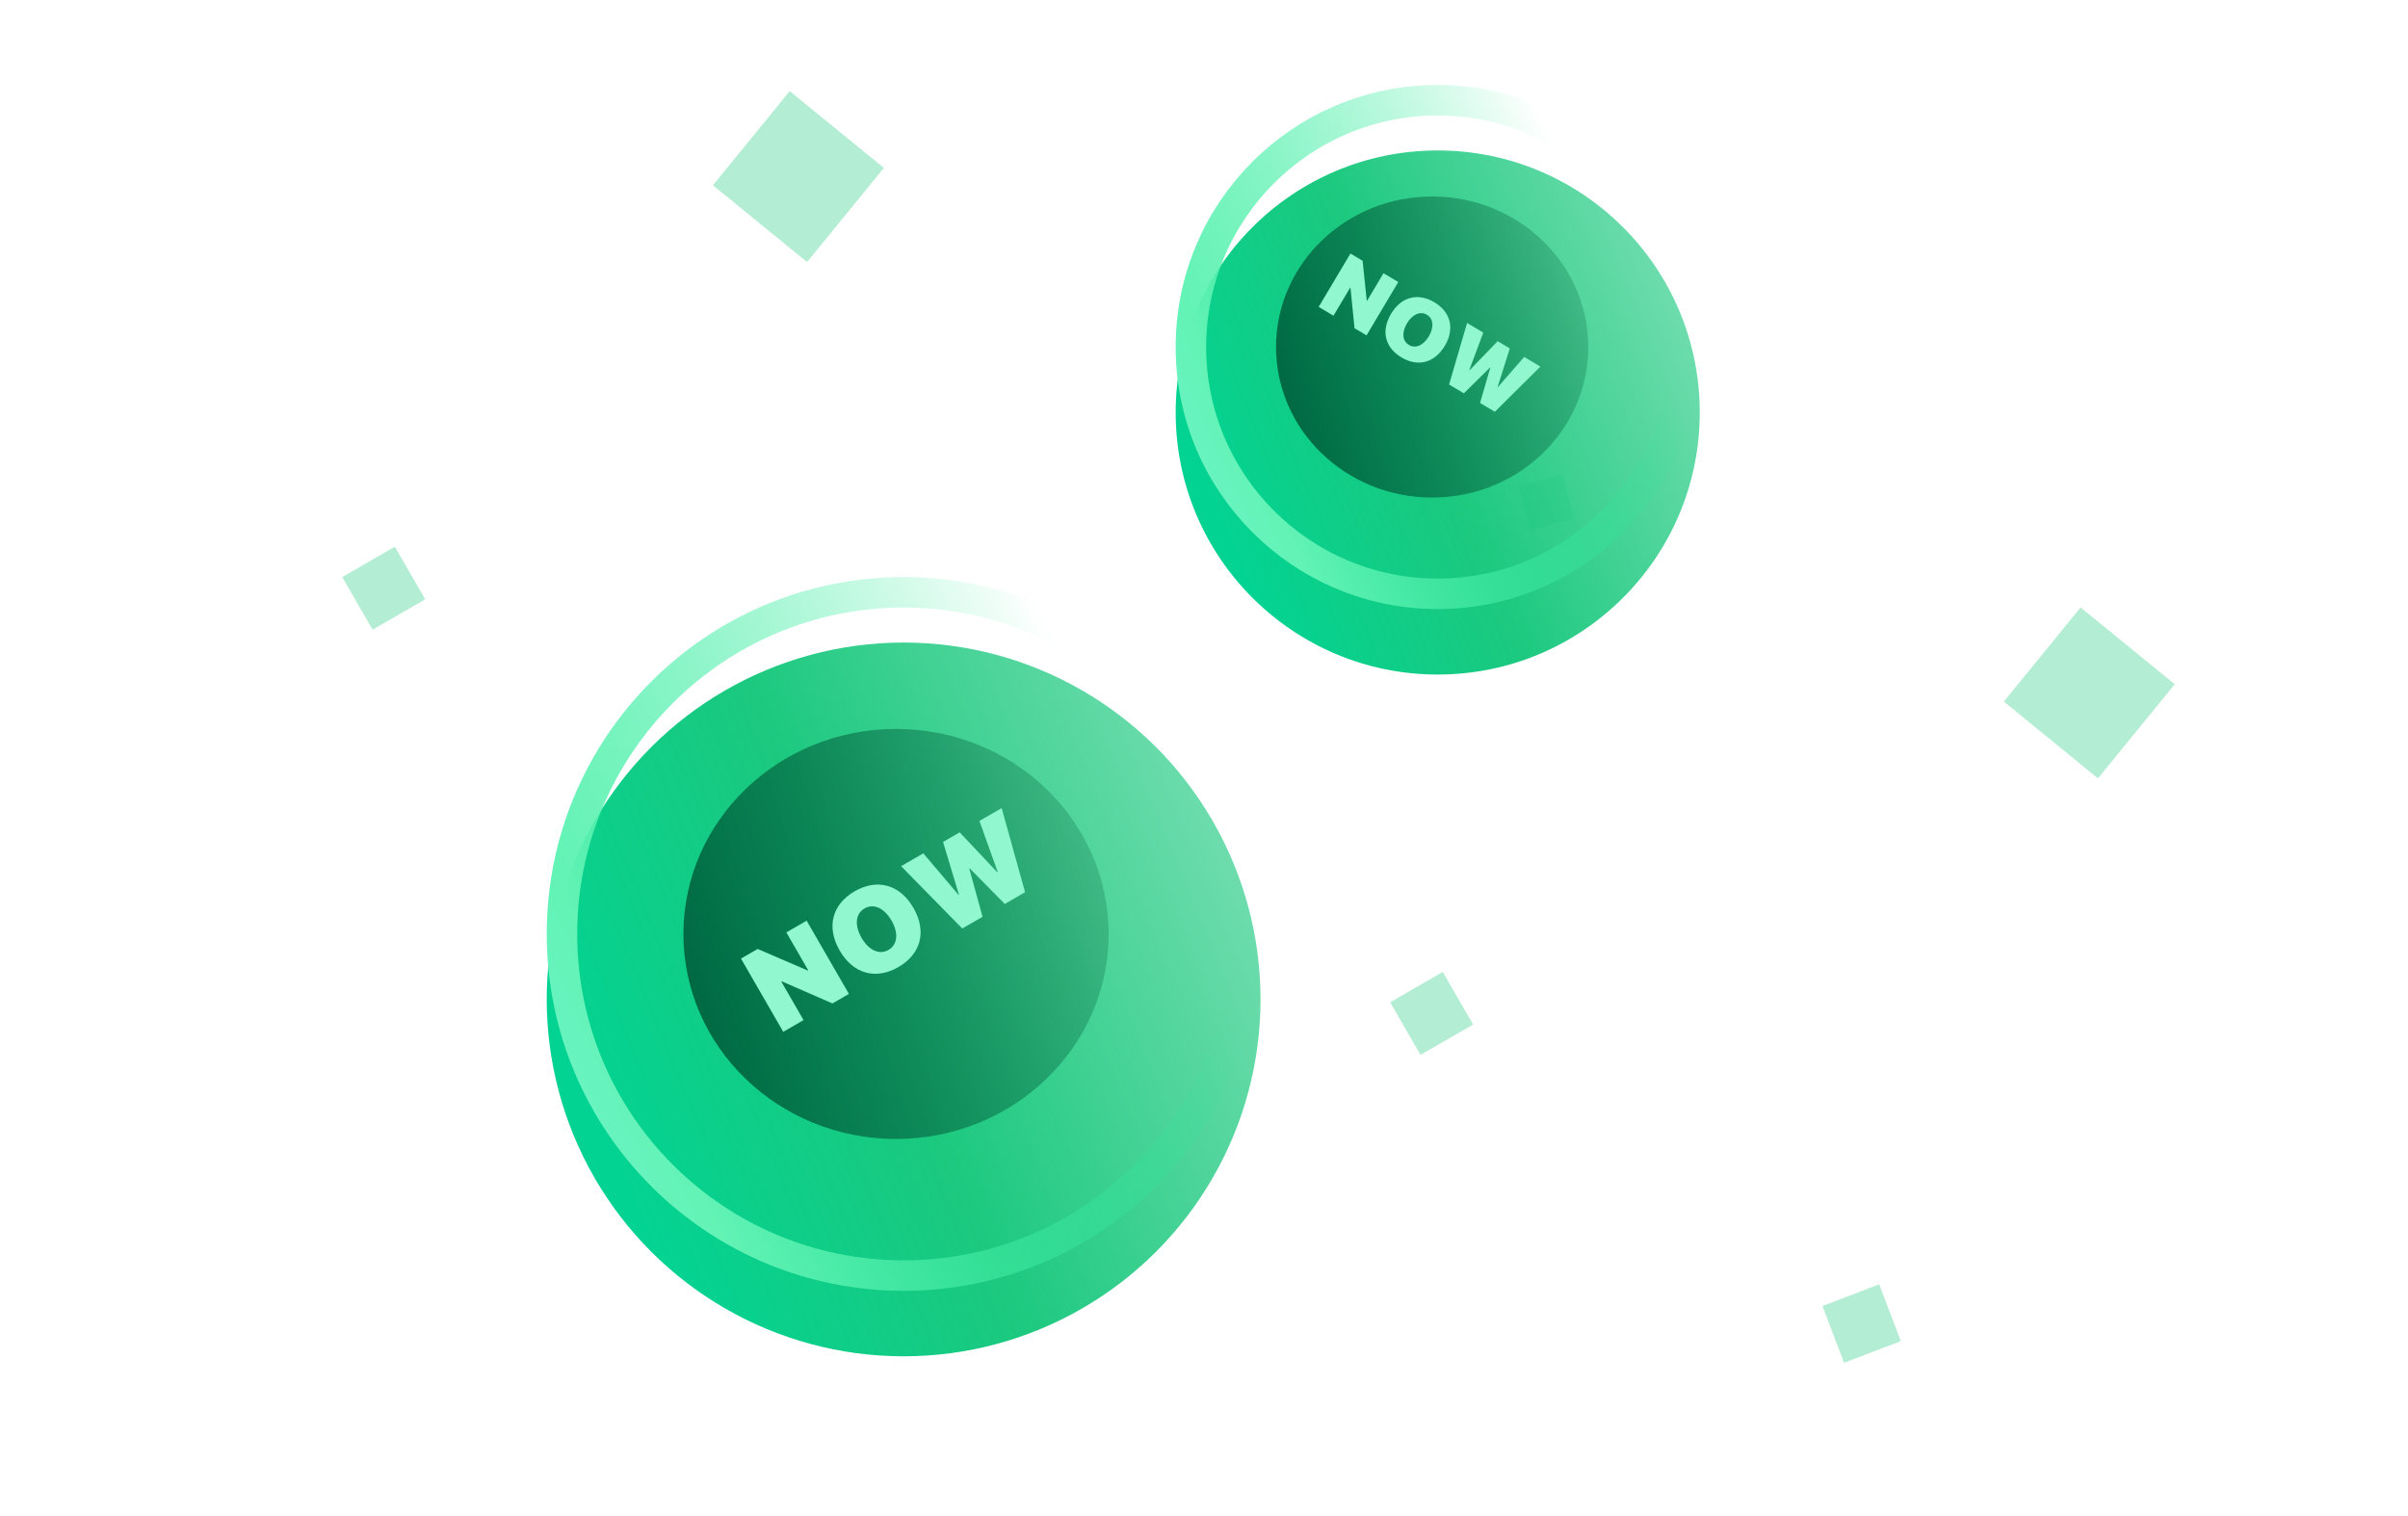
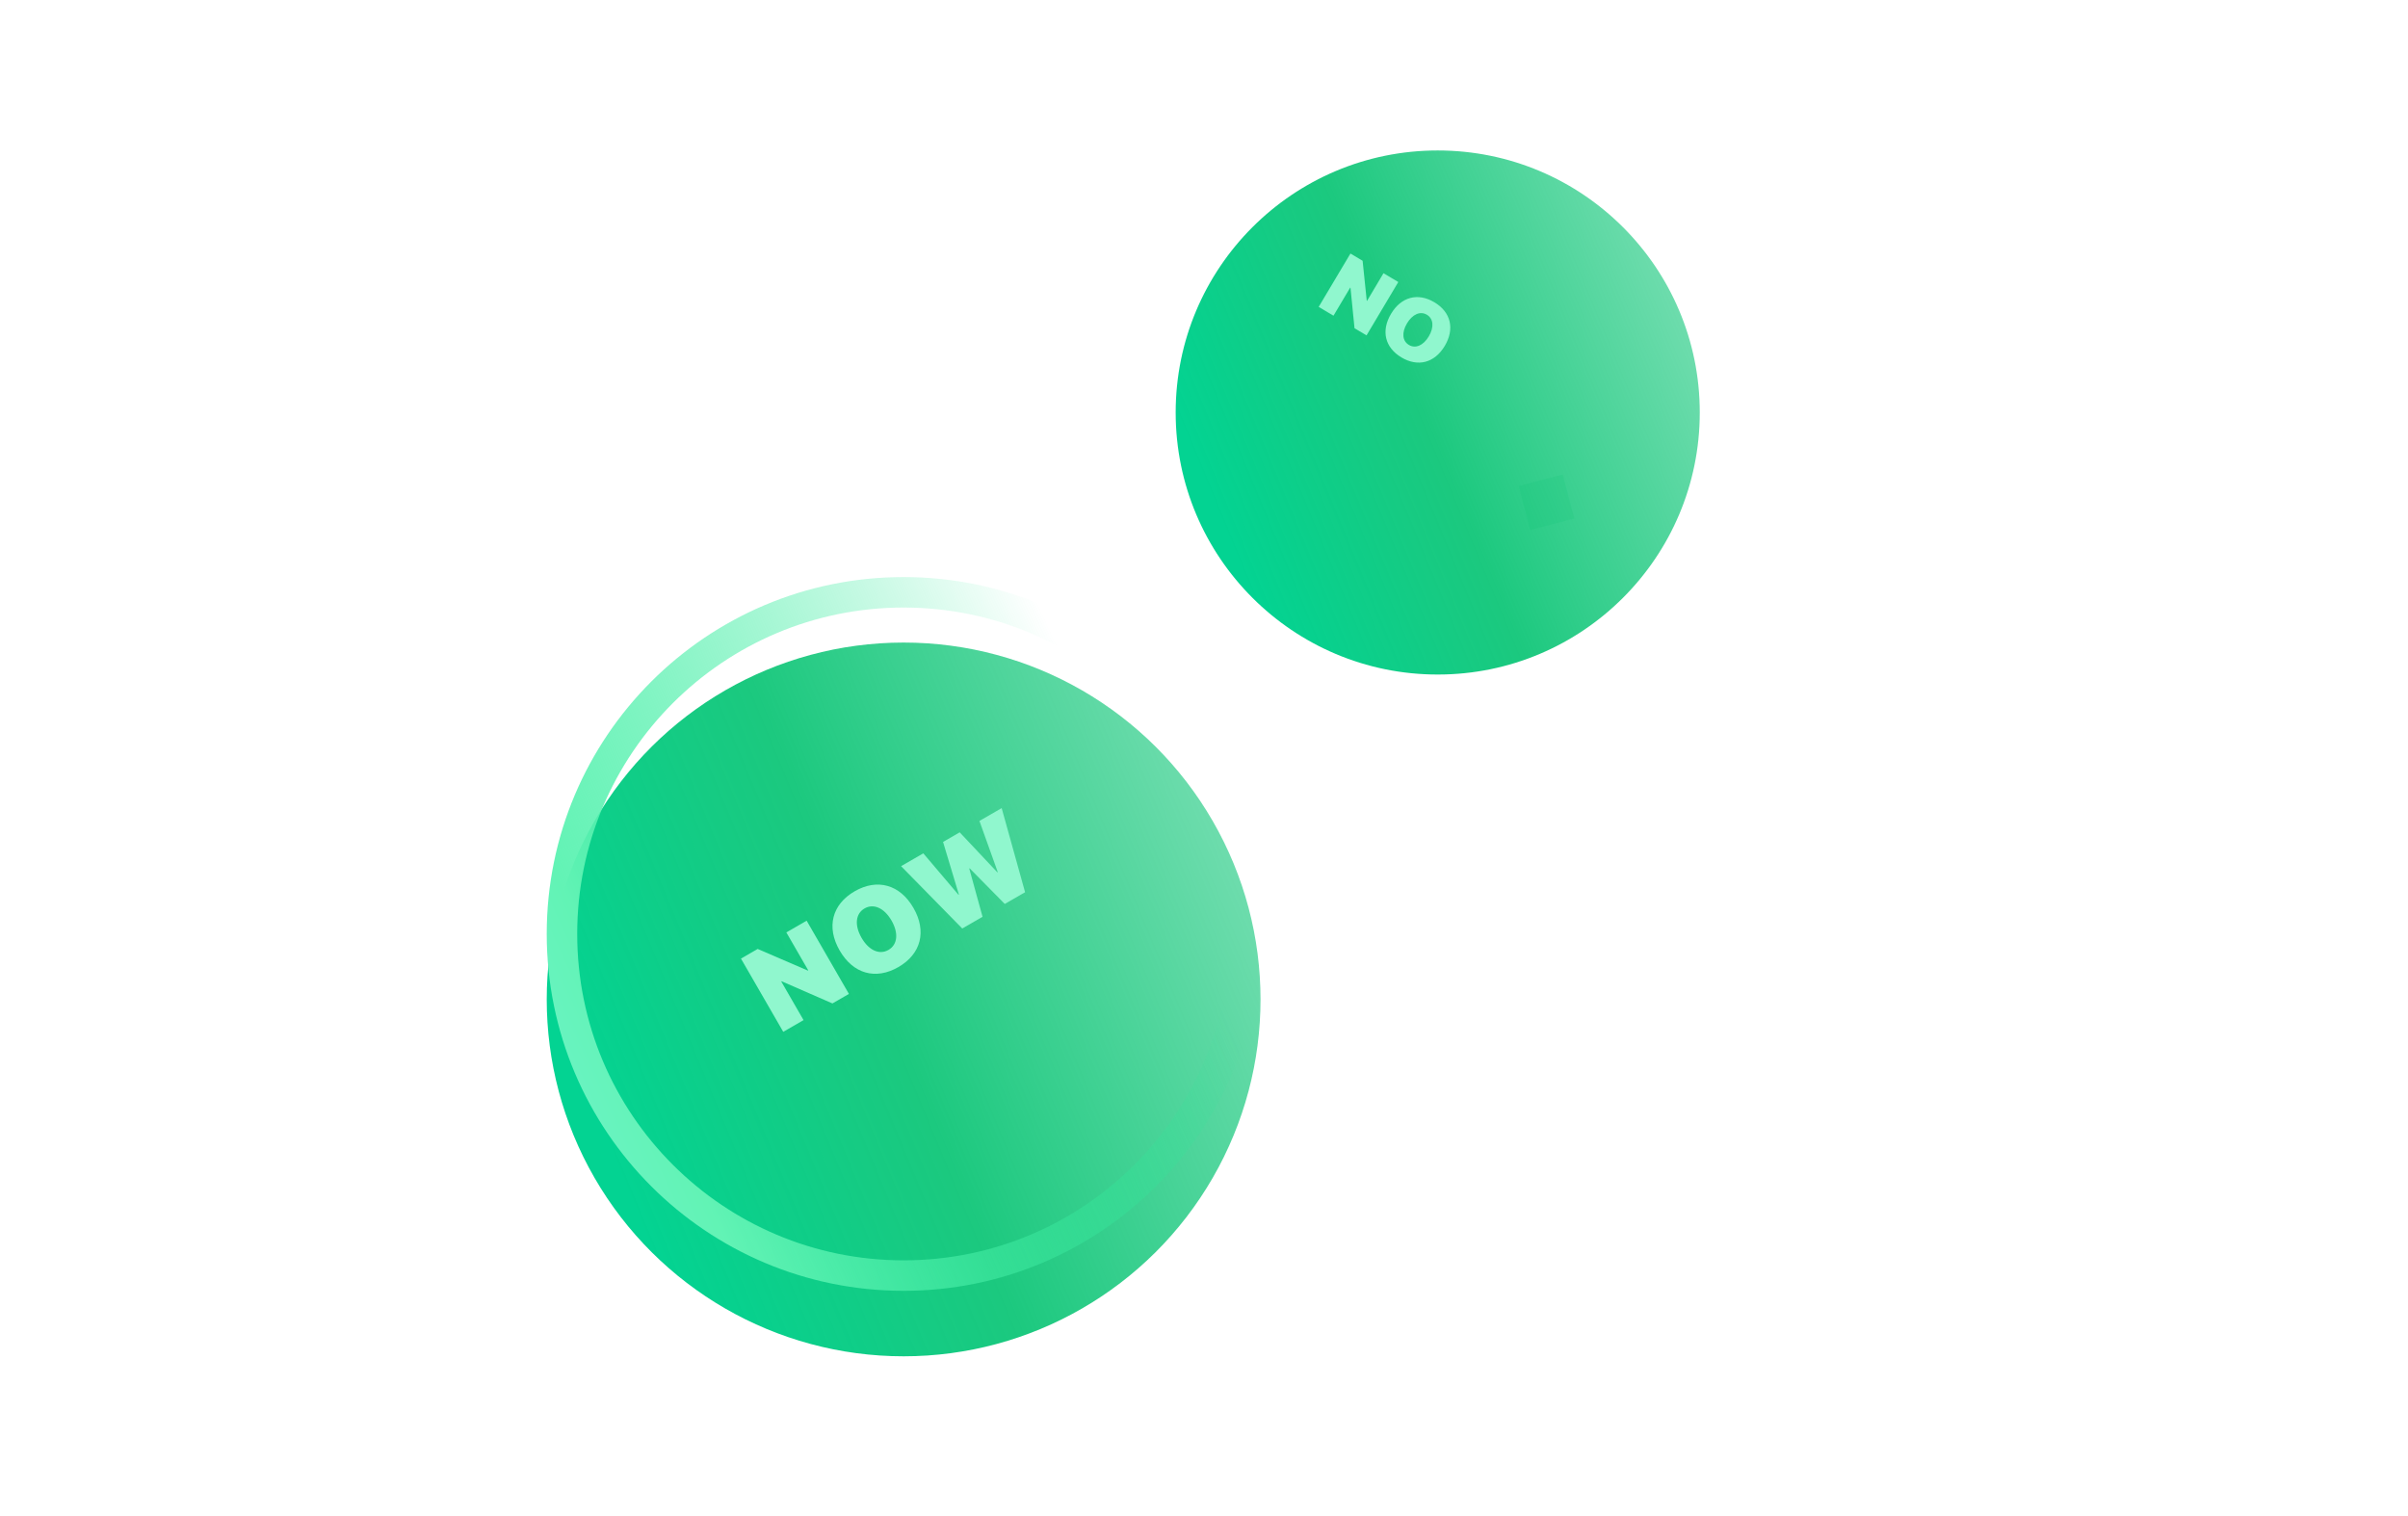
<svg xmlns="http://www.w3.org/2000/svg" width="170" height="107" viewBox="0 0 170 107" fill="none">
  <g filter="url(#filter0_d_1764_19578)">
    <circle cx="63.794" cy="65.938" r="25.196" transform="rotate(-90 63.794 65.938)" fill="url(#paint0_linear_1764_19578)" />
  </g>
  <circle cx="63.794" cy="65.938" r="24.12" transform="rotate(-90 63.794 65.938)" stroke="url(#paint1_linear_1764_19578)" stroke-width="2.152" />
-   <ellipse cx="63.258" cy="65.938" rx="14.474" ry="15.01" transform="rotate(-90 63.258 65.938)" fill="url(#paint2_linear_1764_19578)" />
  <path d="M55.296 72.849L56.729 72.021L55.157 69.298L55.186 69.281L58.768 70.844L59.932 70.172L56.947 65.001L55.514 65.829L57.061 68.509L57.033 68.525L53.489 66.997L52.311 67.678L55.296 72.849Z" fill="#90F7CE" />
  <path fill-rule="evenodd" clip-rule="evenodd" d="M64.487 64.099C63.534 62.447 61.935 62.004 60.337 62.926C58.739 63.849 58.324 65.455 59.278 67.107C60.231 68.759 61.824 69.201 63.426 68.276C65.024 67.353 65.441 65.751 64.487 64.099ZM60.825 66.213C60.308 65.317 60.402 64.503 61.036 64.137C61.67 63.771 62.422 64.097 62.939 64.992C63.454 65.885 63.364 66.696 62.726 67.065C62.088 67.433 61.34 67.105 60.825 66.213Z" fill="#90F7CE" />
  <path d="M69.366 64.726L68.428 61.322L68.456 61.305L70.935 63.82L72.369 62.993L70.716 57.053L69.147 57.959L70.439 61.57L70.41 61.587L67.753 58.764L66.578 59.442L67.694 63.155L67.665 63.171L65.184 60.247L63.615 61.153L67.933 65.554L69.366 64.726Z" fill="#90F7CE" />
  <g filter="url(#filter1_d_1764_19578)">
    <circle cx="101.5" cy="24.5" r="18.5" transform="rotate(-90 101.5 24.5)" fill="url(#paint3_linear_1764_19578)" />
  </g>
-   <circle cx="101.5" cy="24.5" r="17.424" transform="rotate(-90 101.5 24.5)" stroke="url(#paint4_linear_1764_19578)" stroke-width="2.152" />
-   <ellipse cx="101.107" cy="24.5" rx="10.628" ry="11.021" transform="rotate(-90 101.107 24.5)" fill="url(#paint5_linear_1764_19578)" />
  <path d="M93.096 21.667L94.141 22.289L95.322 20.305L95.342 20.317L95.626 23.173L96.474 23.678L98.717 19.911L97.672 19.289L96.51 21.242L96.489 21.23L96.198 18.411L95.339 17.9L93.096 21.667Z" fill="#90F7CE" />
  <path fill-rule="evenodd" clip-rule="evenodd" d="M101.999 24.419C102.715 23.215 102.426 22.032 101.262 21.339C100.097 20.646 98.919 20.956 98.203 22.159C97.487 23.363 97.775 24.542 98.942 25.236C100.106 25.929 101.282 25.622 101.999 24.419ZM99.331 22.83C99.719 22.178 100.274 21.946 100.736 22.221C101.198 22.496 101.259 23.094 100.871 23.747C100.484 24.397 99.931 24.63 99.467 24.354C99.002 24.077 98.944 23.48 99.331 22.83Z" fill="#90F7CE" />
-   <path d="M103.346 27.769L105.191 25.947L105.212 25.96L104.489 28.45L105.534 29.072L108.747 25.883L107.604 25.202L105.753 27.325L105.732 27.312L106.588 24.598L105.732 24.088L103.754 26.135L103.733 26.122L104.717 23.483L103.573 22.803L102.302 27.148L103.346 27.769Z" fill="#90F7CE" />
  <rect x="107.217" y="34.309" width="3.216" height="3.216" transform="rotate(-14.582 107.217 34.309)" fill="#00C26F" fill-opacity="0.13" />
-   <path opacity="0.3" fill-rule="evenodd" clip-rule="evenodd" d="M55.752 6.433L62.399 11.854L56.978 18.501L50.331 13.08L55.752 6.433ZM146.887 42.887L153.533 48.308L148.112 54.955L141.465 49.533L146.887 42.887ZM101.856 68.619L104 72.333L100.286 74.477L98.141 70.763L101.856 68.619ZM27.876 38.598L30.02 42.312L26.306 44.456L24.162 40.742L27.876 38.598ZM132.667 90.678L128.66 92.206L130.188 96.213L134.195 94.686L132.667 90.678Z" fill="#00C26F" />
  <defs>
    <filter id="filter0_d_1764_19578" x="28.195" y="34.963" width="71.198" height="71.197" filterUnits="userSpaceOnUse" color-interpolation-filters="sRGB">
      <feFlood flood-opacity="0" result="BackgroundImageFix" />
      <feColorMatrix in="SourceAlpha" type="matrix" values="0 0 0 0 0 0 0 0 0 0 0 0 0 0 0 0 0 0 127 0" result="hardAlpha" />
      <feOffset dy="4.623" />
      <feGaussianBlur stdDeviation="5.201" />
      <feColorMatrix type="matrix" values="0 0 0 0 0.135 0 0 0 0 0.135 0 0 0 0 0.171 0 0 0 0.74 0" />
      <feBlend mode="normal" in2="BackgroundImageFix" result="effect1_dropShadow_1764_19578" />
      <feBlend mode="normal" in="SourceGraphic" in2="effect1_dropShadow_1764_19578" result="shape" />
    </filter>
    <filter id="filter1_d_1764_19578" x="72.597" y="0.221" width="57.805" height="57.805" filterUnits="userSpaceOnUse" color-interpolation-filters="sRGB">
      <feFlood flood-opacity="0" result="BackgroundImageFix" />
      <feColorMatrix in="SourceAlpha" type="matrix" values="0 0 0 0 0 0 0 0 0 0 0 0 0 0 0 0 0 0 127 0" result="hardAlpha" />
      <feOffset dy="4.623" />
      <feGaussianBlur stdDeviation="5.201" />
      <feColorMatrix type="matrix" values="0 0 0 0 0.135 0 0 0 0 0.135 0 0 0 0 0.171 0 0 0 0.74 0" />
      <feBlend mode="normal" in2="BackgroundImageFix" result="effect1_dropShadow_1764_19578" />
      <feBlend mode="normal" in="SourceGraphic" in2="effect1_dropShadow_1764_19578" result="shape" />
    </filter>
    <linearGradient id="paint0_linear_1764_19578" x1="63.794" y1="40.742" x2="100.662" y2="129.733" gradientUnits="userSpaceOnUse">
      <stop stop-color="#03D392" />
      <stop offset="0.227" stop-color="#00C26F" stop-opacity="0.891" />
      <stop offset="1" stop-color="#00C26F" stop-opacity="0" />
    </linearGradient>
    <linearGradient id="paint1_linear_1764_19578" x1="49.796" y1="42.422" x2="68.833" y2="83.855" gradientUnits="userSpaceOnUse">
      <stop offset="0.01" stop-color="#6AF3C3" />
      <stop offset="0.146" stop-color="#62F3B5" />
      <stop offset="1" stop-color="#1DE891" stop-opacity="0" />
    </linearGradient>
    <linearGradient id="paint2_linear_1764_19578" x1="61.357" y1="50.928" x2="73.339" y2="91.443" gradientUnits="userSpaceOnUse">
      <stop stop-color="#006943" />
      <stop offset="1" stop-color="#16774D" stop-opacity="0" />
    </linearGradient>
    <linearGradient id="paint3_linear_1764_19578" x1="101.5" y1="6" x2="128.57" y2="71.341" gradientUnits="userSpaceOnUse">
      <stop stop-color="#03D392" />
      <stop offset="0.227" stop-color="#00C26F" stop-opacity="0.891" />
      <stop offset="1" stop-color="#00C26F" stop-opacity="0" />
    </linearGradient>
    <linearGradient id="paint4_linear_1764_19578" x1="91.222" y1="7.233" x2="105.2" y2="37.656" gradientUnits="userSpaceOnUse">
      <stop offset="0.01" stop-color="#6AF3C3" />
      <stop offset="0.146" stop-color="#62F3B5" />
      <stop offset="1" stop-color="#1DE891" stop-opacity="0" />
    </linearGradient>
    <linearGradient id="paint5_linear_1764_19578" x1="99.711" y1="13.479" x2="108.509" y2="43.227" gradientUnits="userSpaceOnUse">
      <stop stop-color="#006943" />
      <stop offset="1" stop-color="#16774D" stop-opacity="0" />
    </linearGradient>
  </defs>
</svg>